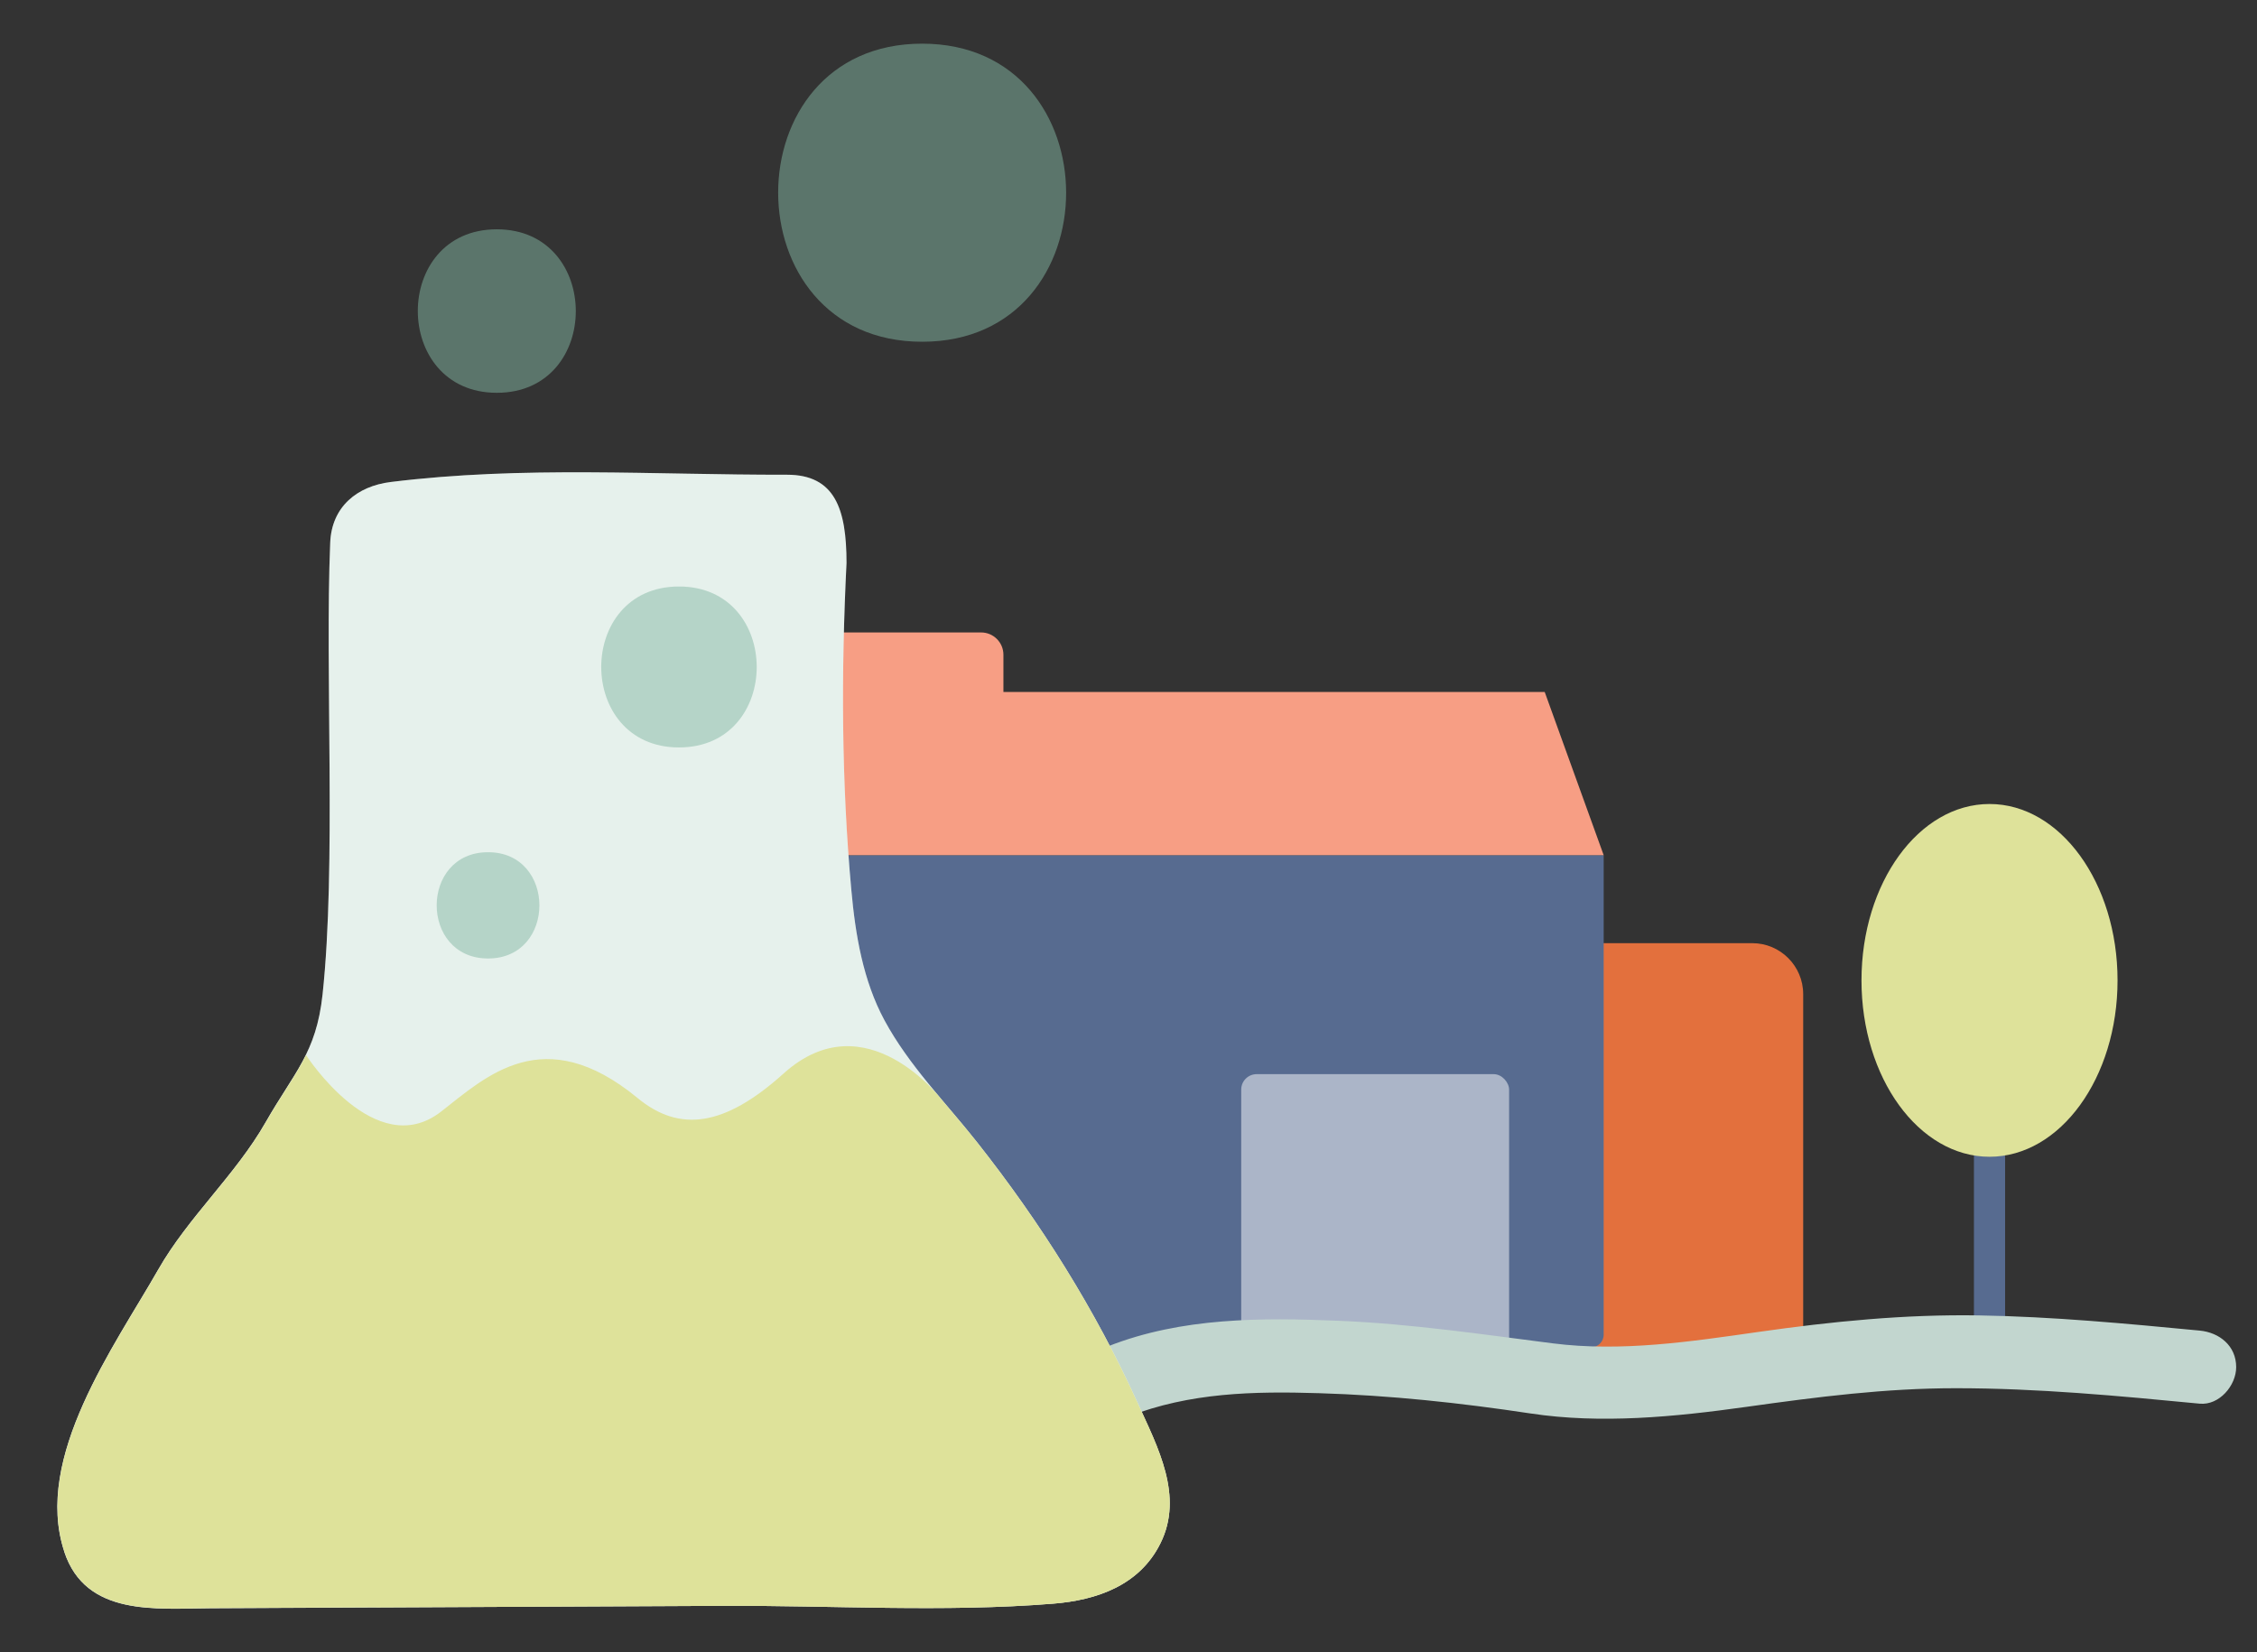
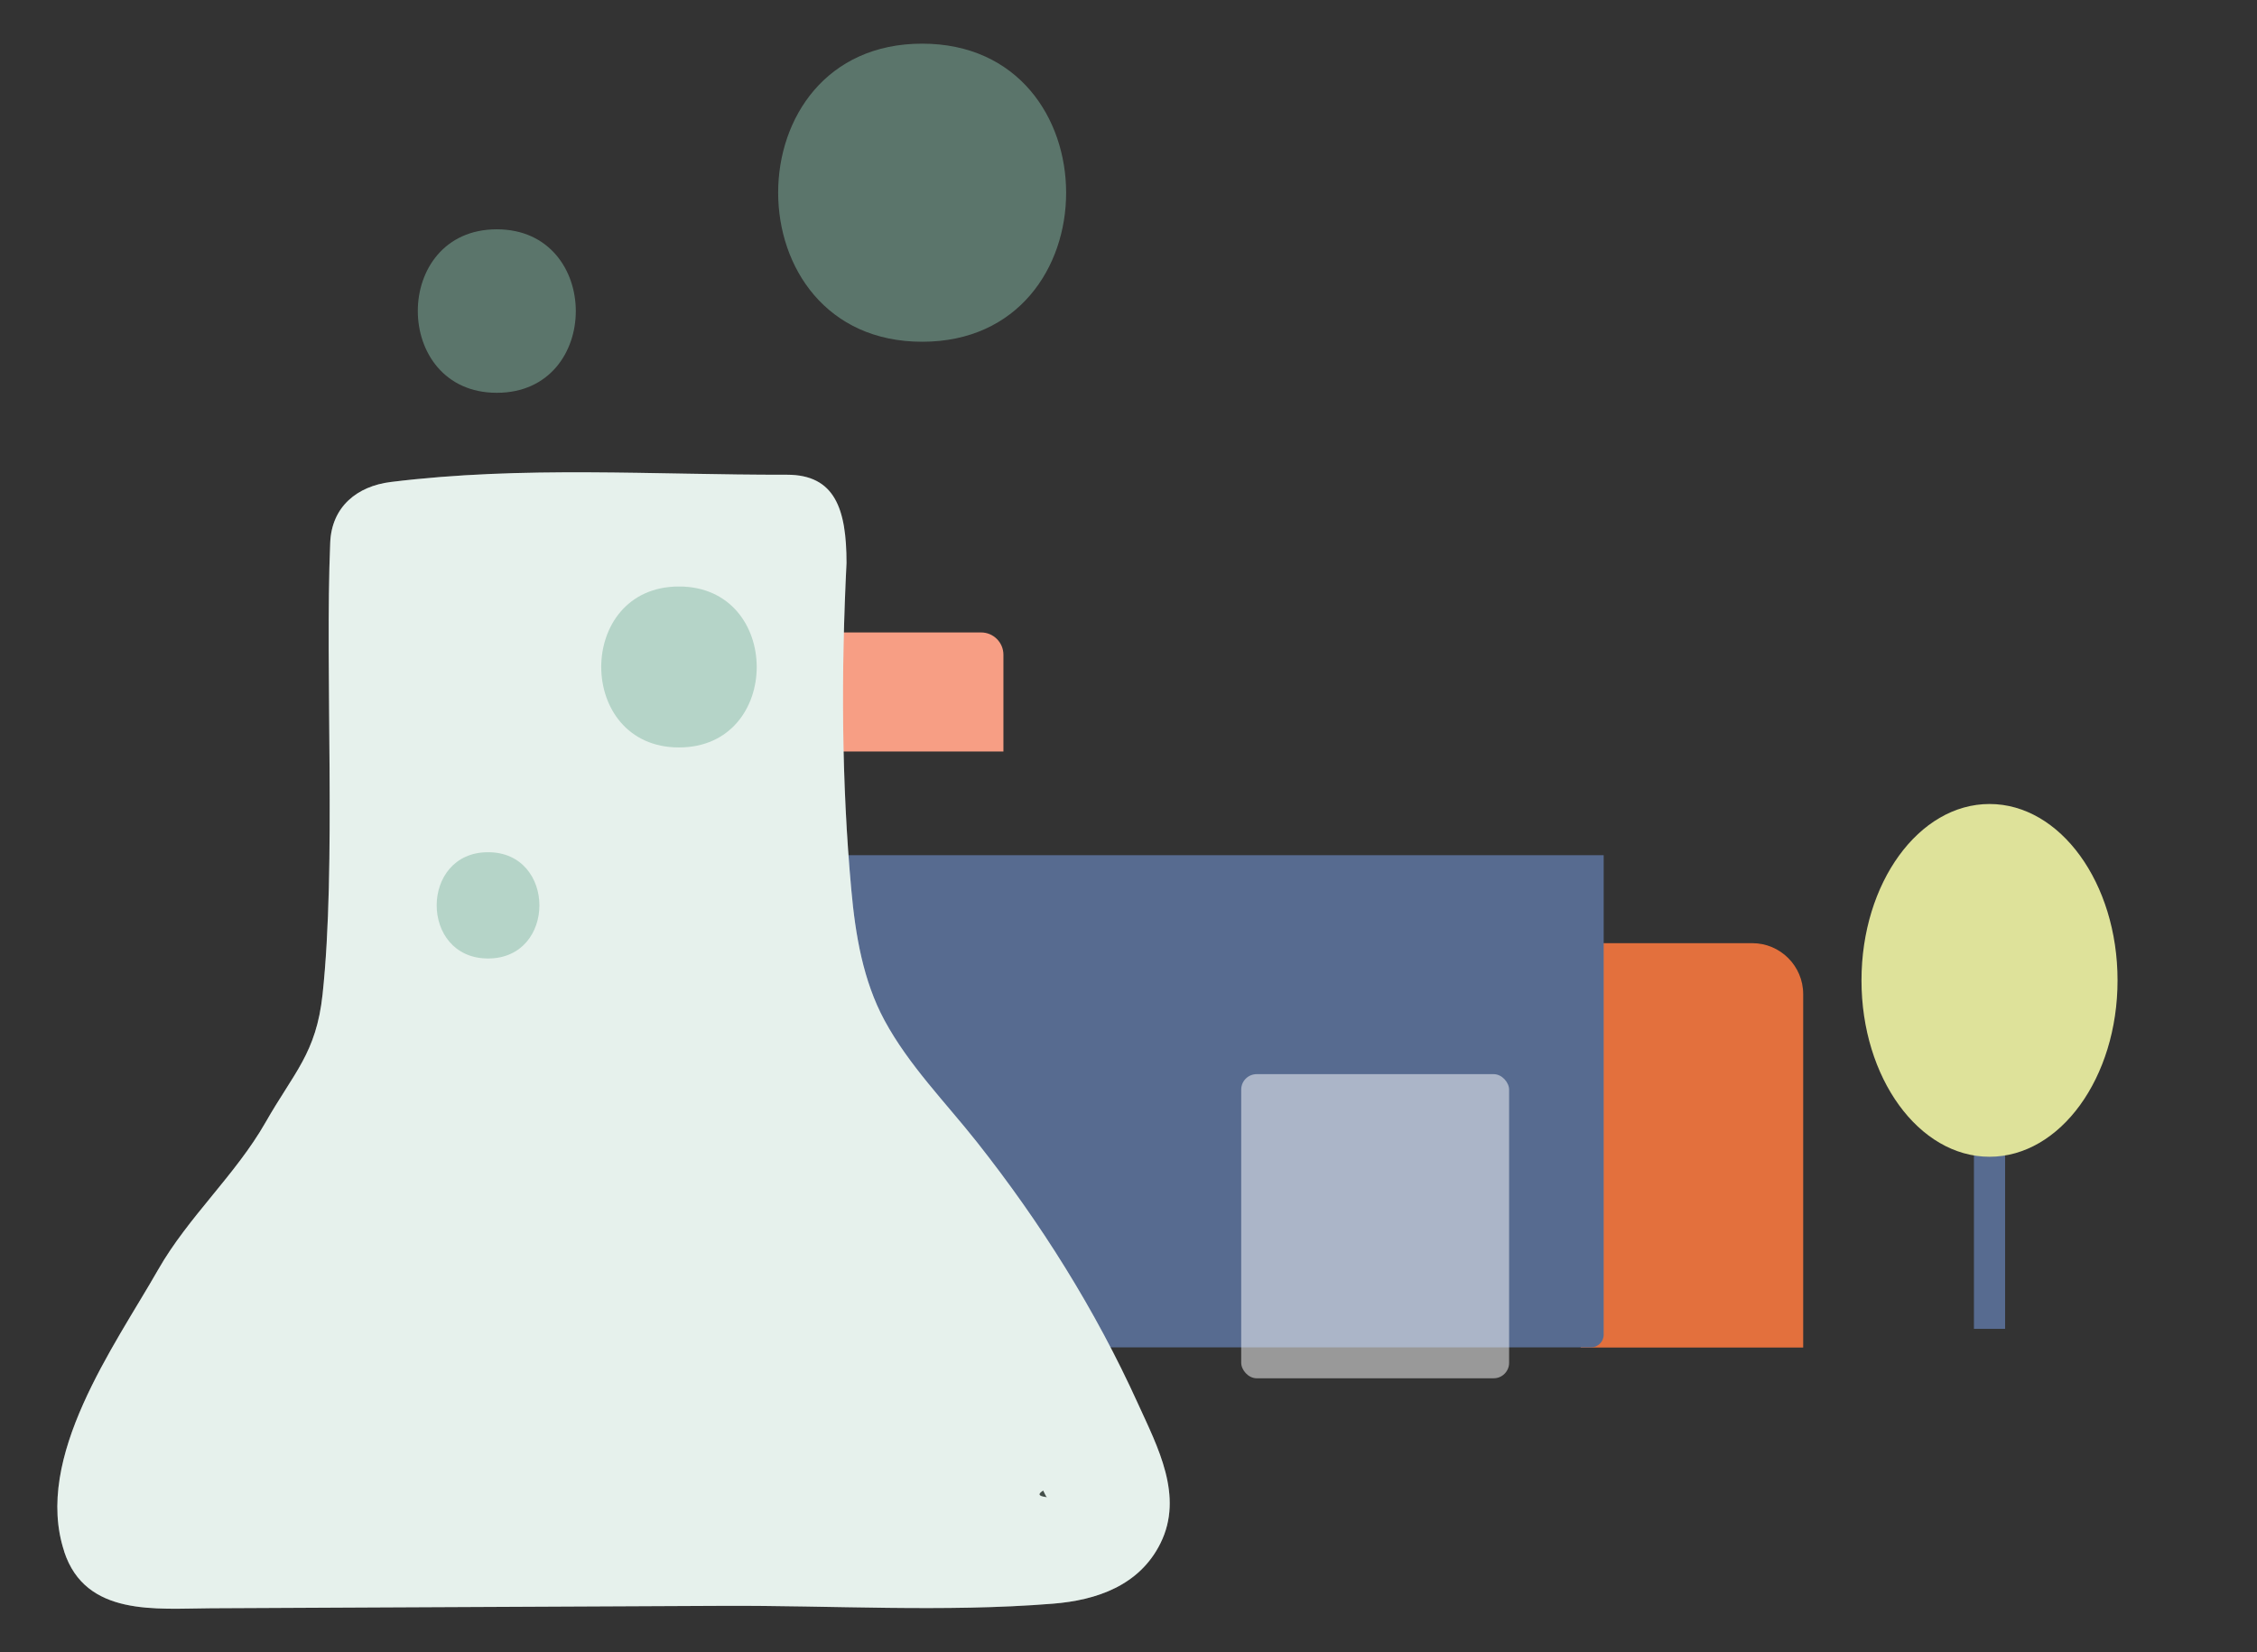
<svg xmlns="http://www.w3.org/2000/svg" id="Layer_1" data-name="Layer 1" viewBox="0 0 168 123">
  <rect x="0" y="0" width="168" height="123" fill="#333333" stroke="none" />
  <defs>
    <style>
      .cls-1 {
        fill: none;
        stroke: #576b90;
        stroke-miterlimit: 10;
        stroke-width: 2.32px;
      }

      .cls-2 {
        fill: #576b90;
      }

      .cls-2, .cls-3, .cls-4, .cls-5, .cls-6, .cls-7, .cls-8, .cls-9, .cls-10 {
        stroke-width: 0px;
      }

      .cls-3 {
        fill: #f79e84;
      }

      .cls-4, .cls-5 {
        opacity: .5;
      }

      .cls-4, .cls-7 {
        fill: #fff;
      }

      .cls-5, .cls-9 {
        fill: #84b9a4;
      }

      .cls-6 {
        fill: #c2d6cf;
      }

      .cls-8 {
        fill: #e3703d;
      }

      .cls-9 {
        opacity: .2;
      }

      .cls-10 {
        fill: #dee29a;
      }
    </style>
  </defs>
  <path class="cls-8" d="m117.65,70.21h12.78c2.09,0,3.79,1.7,3.79,3.79v26.31h-16.56v-30.09h0Z" />
  <g>
    <path class="cls-2" d="m60.57,63.66h58.8v35.69c0,.53-.43.95-.95.95h-56.89c-.53,0-.95-.43-.95-.95v-35.69h0Z" />
    <rect class="cls-4" x="92.39" y="79.96" width="19.94" height="22.64" rx="1.15" ry="1.15" />
-     <polygon class="cls-3" points="59.19 51.51 114.98 51.51 119.37 63.66 59.19 63.66 59.19 51.51" />
    <path class="cls-3" d="m59.19,47.08h13.84c.92,0,1.66.75,1.66,1.66v7.2h-15.51v-8.87h0Z" />
  </g>
  <line class="cls-1" x1="148.09" y1="85.34" x2="148.09" y2="98.92" />
  <ellipse class="cls-10" cx="148.09" cy="72.98" rx="9.53" ry="13.13" />
-   <path class="cls-6" d="m83.98,105.45c4.59-1.79,9.34-1.89,14.2-1.74,5.3.16,10.52.72,15.75,1.51s10.7.26,16.05-.49,10.35-1.39,15.61-1.39c6.07,0,12.11.57,18.14,1.15,1.46.14,2.72-1.35,2.72-2.72,0-1.59-1.25-2.58-2.72-2.72-5.46-.52-10.93-1.04-16.43-1.13s-10.94.45-16.41,1.23c-5.04.72-10.21,1.5-15.31.85s-10.57-1.46-15.94-1.68c-5.76-.24-11.66-.25-17.11,1.88-1.37.53-2.32,1.82-1.9,3.34.36,1.3,1.97,2.44,3.34,1.9h0Z" />
  <g>
    <path class="cls-5" d="m68.64,3.25c14.28,0,14.3,22.19,0,22.19-14.28,0-14.3-22.19,0-22.19Z" />
    <path class="cls-7" d="m4.78,115.51c1.6,4.85,6.85,4.23,10.91,4.21,4.11-.02,8.22-.04,12.33-.06,8.59-.04,17.18-.08,25.77-.12,8.12-.04,16.48.49,24.58-.16,3.29-.26,6.46-1.37,8.01-4.5,1.75-3.52-.21-7.17-1.68-10.4-3.16-6.97-7.24-13.46-11.98-19.46-2.34-2.96-5.07-5.71-6.88-9.06-1.6-2.96-2.17-6.38-2.47-9.7-.74-8.08-.76-16.25-.36-24.35,0-4.02-.86-6.57-4.43-6.57-9.95.02-19.61-.68-29.49.54-2.52.31-4.4,1.85-4.51,4.51-.4,9.6.46,24.09-.57,33.64-.47,4.37-2.12,5.79-4.25,9.53-2.22,3.89-5.76,7.05-7.98,10.94-3.25,5.7-9.31,13.99-7,20.99Zm72.87-4.55c.13.28.23.48.29.49-.75-.08-.64-.27-.29-.49Z" />
-     <path class="cls-9" d="m4.78,115.51c1.6,4.85,6.85,4.23,10.91,4.21,4.11-.02,8.22-.04,12.33-.06,8.59-.04,17.18-.08,25.77-.12,8.12-.04,16.48.49,24.58-.16,3.29-.26,6.46-1.37,8.01-4.5,1.75-3.52-.21-7.17-1.68-10.4-3.16-6.97-7.24-13.46-11.98-19.46-2.34-2.96-5.07-5.71-6.88-9.06-1.6-2.96-2.17-6.38-2.47-9.7-.74-8.08-.76-16.25-.36-24.35,0-4.02-.86-6.57-4.43-6.57-9.95.02-19.61-.68-29.49.54-2.52.31-4.4,1.85-4.51,4.51-.4,9.6.46,24.09-.57,33.64-.47,4.37-2.12,5.79-4.25,9.53-2.22,3.89-5.76,7.05-7.98,10.94-3.25,5.7-9.31,13.99-7,20.99Zm72.87-4.55c.13.28.23.48.29.49-.75-.08-.64-.27-.29-.49Z" />
-     <path class="cls-10" d="m28.02,119.66c8.59-.04,17.18-.08,25.77-.12,8.12-.04,16.48.49,24.58-.16,3.29-.26,6.46-1.37,8.01-4.5,1.75-3.52-.21-7.17-1.68-10.4-3.16-6.97-7.24-13.46-11.98-19.46-.84-1.06-1.72-2.09-2.6-3.13h0s-5.65-7.51-11.79-1.98c-4.4,3.96-7.74,4.41-10.87,1.83-6.99-5.76-11.28-1.6-14.63,1.01-4.89,3.81-10.05-4.21-10.05-4.21h0c-.77,1.57-1.81,2.94-3.01,5.03-2.22,3.89-5.76,7.05-7.98,10.94-3.25,5.7-9.31,13.99-7,20.99,1.6,4.85,6.85,4.23,10.91,4.21,4.11-.02,8.22-.04,12.33-.06Z" />
+     <path class="cls-9" d="m4.78,115.51c1.6,4.85,6.85,4.23,10.91,4.21,4.11-.02,8.22-.04,12.33-.06,8.59-.04,17.18-.08,25.77-.12,8.12-.04,16.48.49,24.58-.16,3.29-.26,6.46-1.37,8.01-4.5,1.75-3.52-.21-7.17-1.68-10.4-3.16-6.97-7.24-13.46-11.98-19.46-2.34-2.96-5.07-5.71-6.88-9.06-1.6-2.96-2.17-6.38-2.47-9.7-.74-8.08-.76-16.25-.36-24.35,0-4.02-.86-6.57-4.43-6.57-9.95.02-19.61-.68-29.49.54-2.52.31-4.4,1.85-4.51,4.51-.4,9.6.46,24.09-.57,33.64-.47,4.37-2.12,5.79-4.25,9.53-2.22,3.89-5.76,7.05-7.98,10.94-3.25,5.7-9.31,13.99-7,20.99Zm72.87-4.55Z" />
    <path class="cls-5" d="m36.33,63.44c5.09,0,5.1,7.91,0,7.91s-5.1-7.91,0-7.91Z" />
    <path class="cls-5" d="m50.54,43.66c7.71,0,7.72,11.98,0,11.98-7.71,0-7.72-11.98,0-11.98Z" />
    <path class="cls-5" d="m36.98,17.07c7.83,0,7.85,12.17,0,12.17-7.83,0-7.85-12.17,0-12.17Z" />
  </g>
</svg>